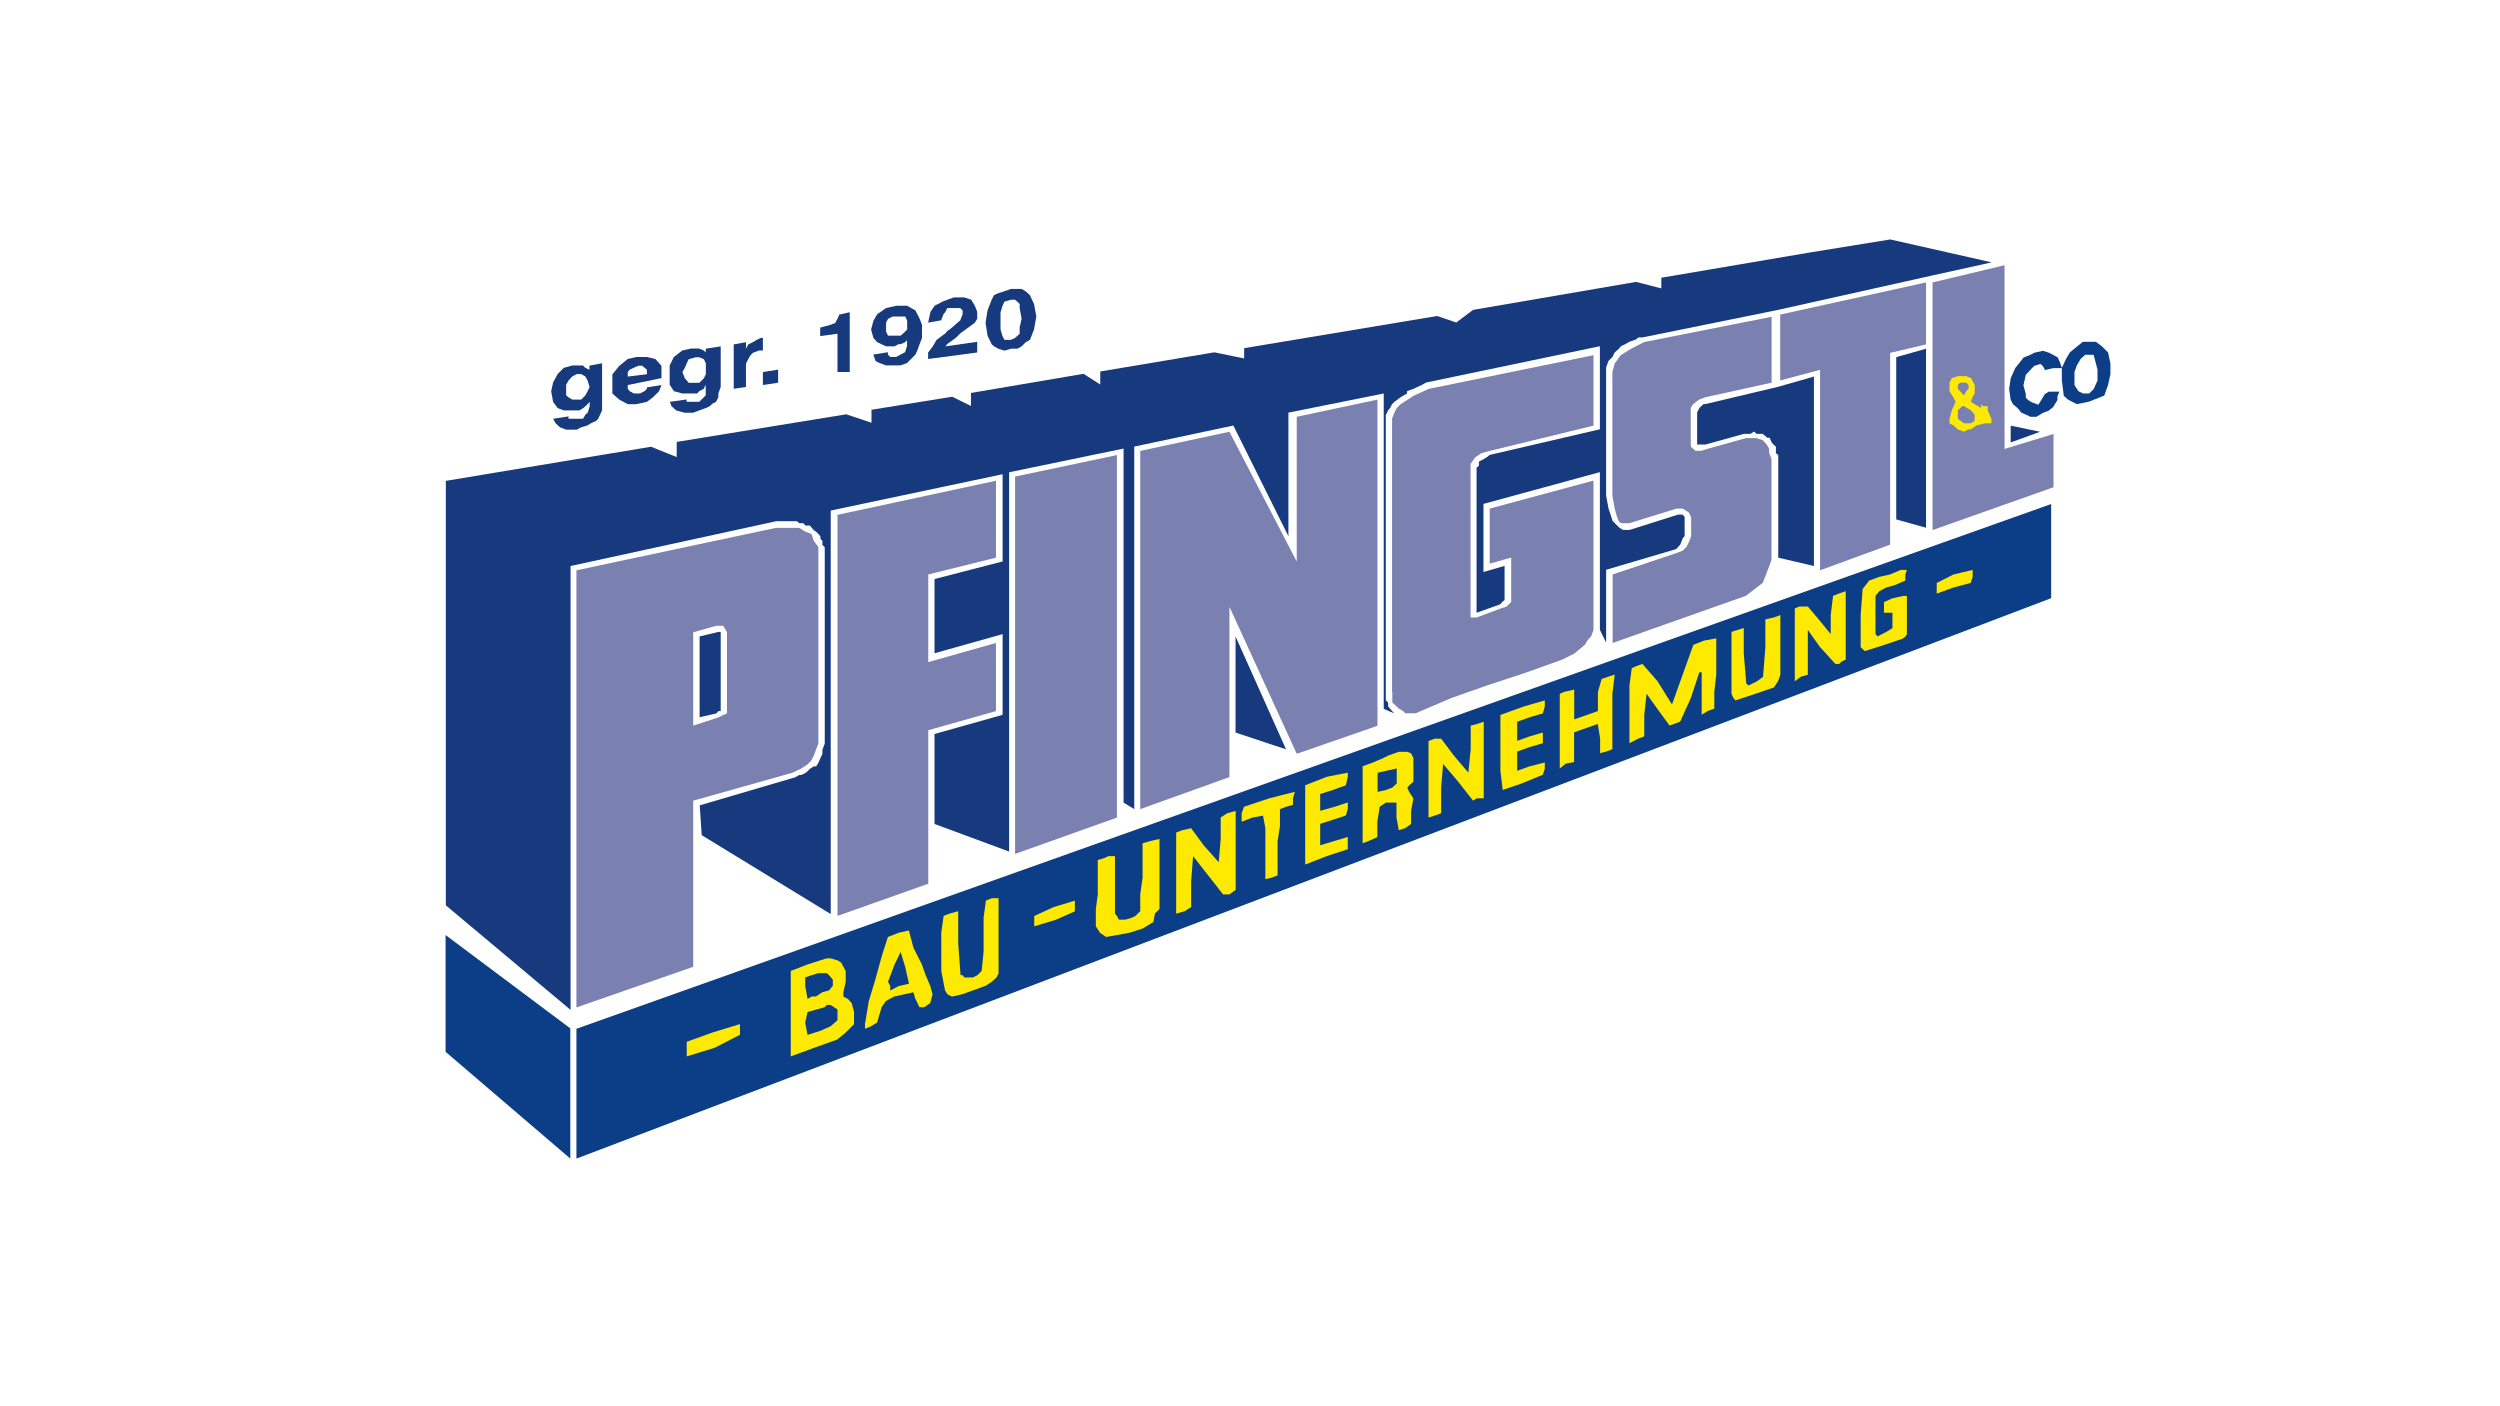
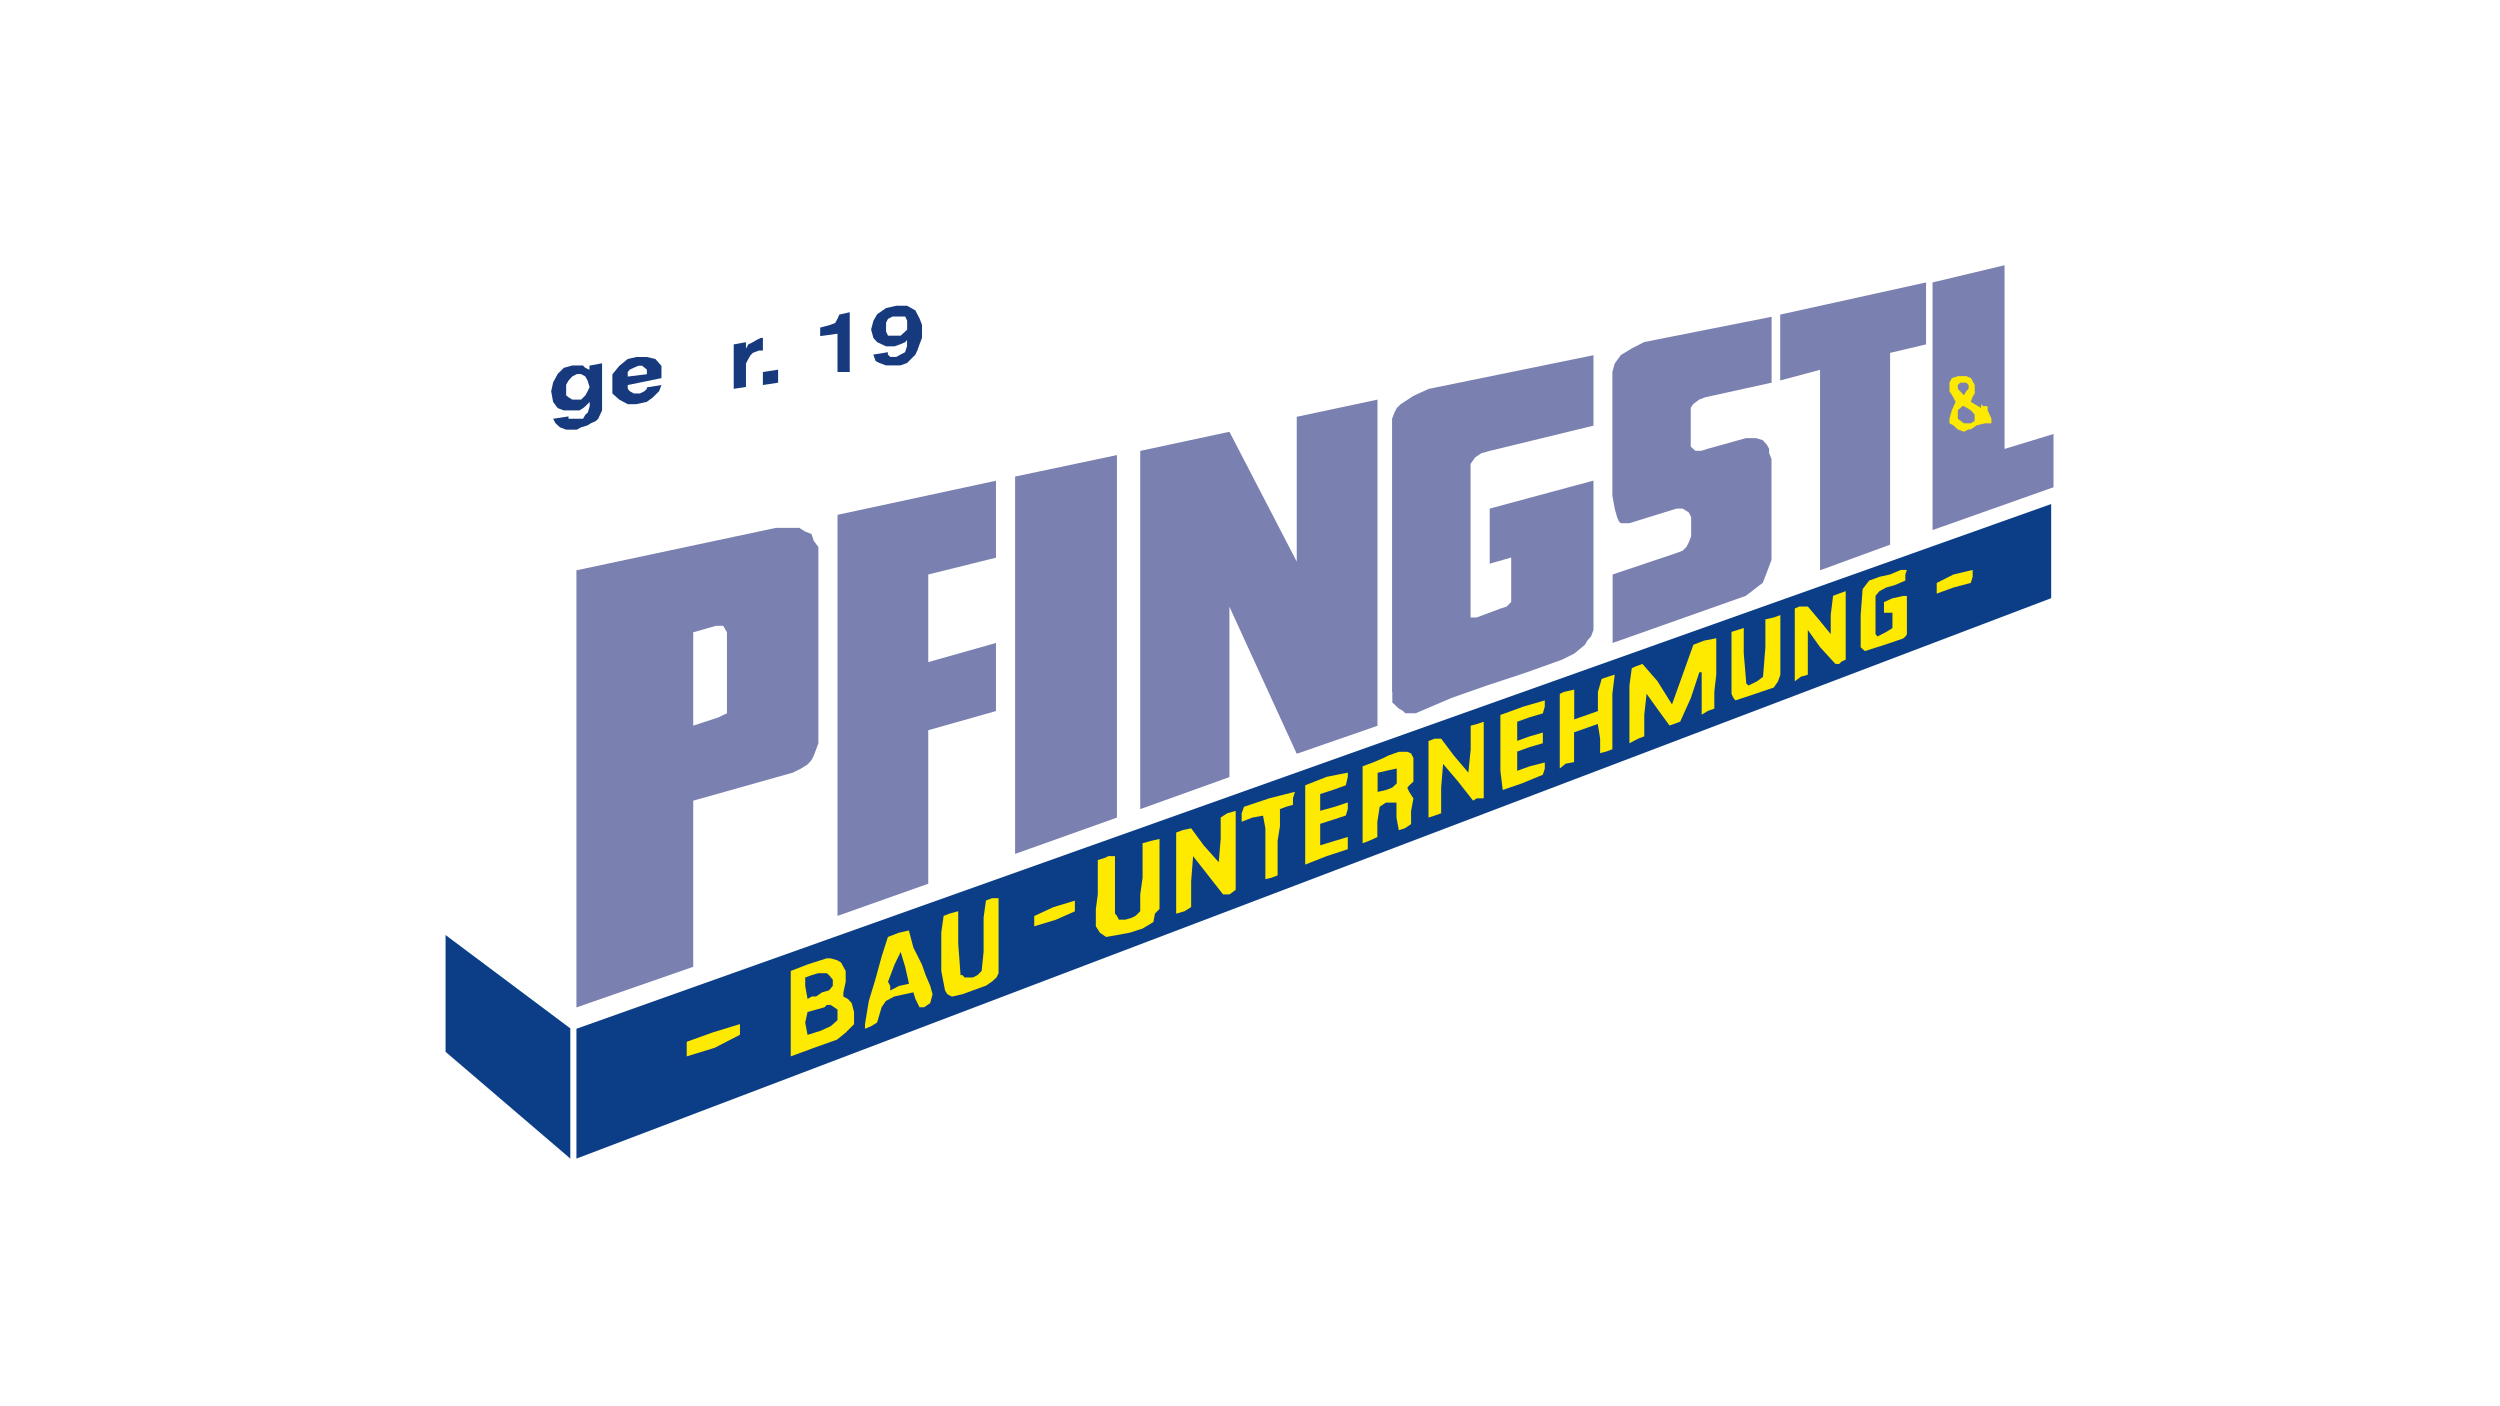
<svg xmlns="http://www.w3.org/2000/svg" version="1.1" id="Ebene_1" x="0px" y="0px" width="1920px" height="1080px" viewBox="0 0 1920 1080" style="enable-background:new 0 0 1920 1080;" xml:space="preserve">
  <style type="text/css">
	.st0{fill-rule:evenodd;clip-rule:evenodd;fill:#7A80B0;}
	.st1{fill-rule:evenodd;clip-rule:evenodd;fill:#163A7D;}
	.st2{fill-rule:evenodd;clip-rule:evenodd;fill:#0C3E87;}
	.st3{fill-rule:evenodd;clip-rule:evenodd;fill:#FEEA00;}
</style>
  <g>
    <path class="st0" d="M1484.2,407.1V216.9l55.3-13.2v141.1l37.6-11.5v40.9L1484.2,407.1 M1397.8,438v-154l-30.6,8.2v-50.6l112-24.7   v47.6l-27.6,6.5v147.3L1397.8,438z M1238.5,493.8v-52.6l49.1-16.5l4.7-1.8l2.9-2.9l1.8-3.5l1.8-4.7v-14.7l-1.8-3.5l-1.8-1.2   l-2.9-1.8h-4.7l-36.2,11.2h-6.5l-1.5-1.2l-1.5-3.5l-1.8-6.5l-1.8-10v-94.9l1.8-6.5l4.7-6.5l8.2-5l9.7-5l97.9-19.4v50.6l-50.9,11.2   l-4.7,1.8l-4.7,3.5l-1.8,2.9V343l3.5,3.2h4.7l4.7-1.5l29.4-8.2h7.9l5,1.5l3.2,3.5l1.8,3.2v3.2l1.8,4.7V430l-3.5,9.4l-3.2,8.2   l-6.5,5l-6.5,5L1238.5,493.8z M1069.1,531.5V321.6l1.8-4.7l1.8-3.5l2.9-2.9l10-6.5l11.5-5.3l126.7-25.9v54.1l-79.7,19.4l-6.5,1.8   l-4.7,3.2l-3.5,5v117.9h4.7l18.2-6.8l4.7-1.5l1.8-1.8l1.8-1.8v-34.1l-16.5,4.7v-42.3l79.7-21.5v114.6l-1.8,5l-2.9,3.2l-1.8,3.2   l-8.2,6.8l-9.4,4.7l-27.9,10l-29.4,9.7l-27.6,9.7l-27.6,11.8h-7.9l-1.8-1.8l-3.2-1.8l-5-4.7V531.5z M532.4,557.3v-71.7l17.6-5h5.3   l1.2,1.8l1.8,3.2v62.3l-2.9,1.2l-3.5,1.8L532.4,557.3z M875.7,621.4V346.3l68.5-14.7l51.7,99.7V320.1l62-13.2v250.5l-62,21.5   l-51.7-112.9v130.8L875.7,621.4z M779.6,655.8V366l78.2-16.5v278.4L779.6,655.8z M643.2,703.4V395.4l121.7-26.2v59.1l-52,12.9v67.3   l52-14.7v52.3l-52,14.7v117.9L643.2,703.4z M442.7,773.7V438l153.2-32.6h17.9l4.7,2.9l4.7,1.8l1.8,5.3l3.5,4.7v150.8l-3.5,9.4   l-1.8,3.5l-2.9,3.2l-5,3.2l-6.5,3.2l-76.4,21.5v127.6L442.7,773.7z" />
-     <path class="st1" d="M553.5,546.2v-60.9h-1.8l-14.4,3.5v62l12.9-2.9l1.5-1.8H553.5 M987.7,575.5l-38.8-86.7v73.8L987.7,575.5z    M1233.5,493.5v-55.9l53.8-15.9l3.2-3.5l1.8-4.7l1.5-1.8v-14.7l-1.5-1.8h-3.5l-37.3,11.8h-5l-2.9-1.8l-1.8-1.8l-1.8-1.8l-1.5-1.5   l-3.2-9.7l-1.8-10v-98.2l1.8-5l3.2-3.2l1.5-3.2l3.5-3.2l1.5-1.8l3.2-1.5l3.2-1.8l5-1.8l1.8-1.5h2.9l104.4-21.2l118.8-26.5l45.3-10   l-77.9-17.6l-61.7,10l-114.1,19.4v8.2l-19.4-5l-125.2,21.5l-12.9,9.7l-14.7-5l-148.2,24.7v7.9l-22.9-4.7l-87.6,14.7v10l-12.9-8.2   l-86.4,14.7v10l-14.4-7.1l-62,10v10l-19.4-6.5l-130.2,21.2V351l-19.7-7.9l-157.6,26.2v326l95.8,80.3V434.7l157.9-34.4H612l1.8,1.5   h3.2l1.5,1.8h3.5l1.5,1.8l1.5,1.8l1.8,1.2l1.8,1.8l1.5,1.8v1.8l1.5,1.5v3.2l1.8,1.8v150.8l-1.8,4.7v3.2l-1.5,3.2l-1.5,3.5l-1.8,2.9   H625l-2.9,1.8l-1.8,1.8l-1.8,1.5l-3.2,1.5h-1.5l-3.2,1.8l-73.2,21.5l1.5,22.9l99.1,60.6V392.1l132-27.9v67l-52.3,13.5v57l52.3-14.7   v62l-52.3,14.7v69.1l57.3,21.2V362.7l87.9-18.2v271.9l8.2,5V343l76.1-16.2l42.3,85v-94.9l73.2-14.7v242.2l8.2,3.5l-1.8-1.8   l-1.5-1.8l-1.5-1.8v-2.9l-1.8-1.8V318.6l1.8-3.5l1.5-1.8l1.5-2.9l1.8-1.8l4.7-3.5l5-2.9v-1.8l5-1.8l3.2-1.5l3.2-1.5l3.2-1.8   l133.5-27.9v63.8l-84.7,19.7l-1.8,1.5l-2.9,1.8l-3.5,1.8v3.2l-1.8,1.5v111.4l18.2-6.5l1.5-1.8l1.8-1.5v-26.2l-16.2,4.7v-52.3   l89.4-24.4v121.1L1233.5,493.5z M1393.1,434.7V289.2l-27.6,7.9l-55.6,13.2h-1.5l-3.2,2.9l-1.8,3.5v24.7h6.5l29.4-8.2h5l2.9-1.8   l1.8,1.8h4.7l1.8,1.5l1.8,1.5h1.8l1.5,3.5l1.5,1.8l1.8,1.5v5l1.8,1.5v78.8L1393.1,434.7z M1479.2,405.3V267.8l-22.9,6.5v124.6   L1479.2,405.3z M1566.8,331.6l-22.6-4.7v12.9L1566.8,331.6z" />
    <polyline class="st2" points="442.7,889.8 1575.3,459.4 1575.3,387.1 442.7,790.1 442.7,889.8  " />
    <polyline class="st2" points="342.2,807.8 438,889.8 438,789.8 342.2,718.1 342.2,807.8  " />
    <path class="st3" d="M683.7,760.7v-3.5L682,754l5-13.2l4.7-9.7l3.5,11.5l2.9,12.9l-7.9,1.8L683.7,760.7 M731.1,765.4l-3.5-1.8   l-1.8-2.9l-2.9-15v-29.4l1.8-12.9l4.7-1.8l6.5-1.8v24.7l1.8,24.4h1.5l1.5,1.8h6.5l3.5-1.8l3.2-3.2l1.5-14.7v-26.2l1.8-13.2l4.7-1.8   h5v57.6l-1.5,3.2l-3.5,3.2l-4.7,3.2l-5,1.8l-12.9,4.7L731.1,765.4z M620.2,767.2l-1.8-10v-6.5l5-1.8l5-1.5h6.5l1.8,1.5l2.9,3.5v4.7   l-2.9,3.5l-5.3,1.5l-4.7,3.2h-3.2L620.2,767.2z M664.3,790.1v-3.5l2.9-17.6l5-16.5l5-18.2l4.7-14.7l8.2-3.2l7.9-1.8l3.5,13.2   l6.5,12.9l2.9,8.2l3.5,8.2l1.8,6.5l-1.8,6.8l-4.7,3.2h-3.5l-3.2-6.5l-1.5-5l-14.7,3.2l-6.5,3.5l-3.2,4.7l-3.5,11.8l-4.7,2.9   L664.3,790.1z M620.2,794.8l-1.8-9.4l1.8-8.2l6.5-1.8l6.5-1.8l1.8-1.8h2.9l5.3,3.5v8.2l-5.3,4.7l-7.9,3.5L620.2,794.8z    M607.3,811.3v-65.6l12.9-5l14.7-4.7h2.9l5.3,1.5l2.9,1.8l3.5,6.5v8.2l-1.8,8.2v3.2l3.5,1.8l2.9,3.2l1.8,6.8v9.4l-6.5,6.5l-6.5,5.3   l-18.2,6.5L607.3,811.3z M527.4,811.3v-11.2l19.7-7.1l21.2-6.5v8.2l-19.4,10L527.4,811.3z M1058,608.2v-14.7l6.5-1.5l8.2-1.8v11.5   l-3.5,3.2l-4.7,1.8L1058,608.2z M1097.1,627.9v-58.8l4.7-1.8h5l9.7,12.9l11.2,13.2l1.8-17.9v-18.2l4.7-1.2l5.3-1.8v58.8h-5.3   l-2.9,1.8l-11.5-14.7l-11.5-13.5l-1.5,18.2v19.7l-5,1.8L1097.1,627.9z M1046.5,647.6v-59.1l7.9-2.9l8.2-3.5l3.5-1.8l8.2-2.9h6.5   l2.9,1.2l1.8,3.5v18.2l-3.2,2.9l-1.5,1.8l1.5,3.2l3.2,5l-1.8,9.7v10l-4.7,3.2l-4.7,1.5l-1.8-9.7v-11.5h-8.2l-4.7,3.2l-1.8,11.5   v11.8l-6.5,2.9L1046.5,647.6z M1002.4,664v-60.9l16.5-6.5l16.2-3.2v3.2l-1.5,6.5l-9.7,3.5l-10,3.2v12.9l11.5-3.2l9.7-3.2v5l-1.5,5   l-9.7,3.2l-10,3.2v16.5l11.5-3.5l9.7-2.9v9.4l-16.2,5.3L1002.4,664z M971.8,675.2v-39.1l-1.8-9.7l-8.2,1.5l-8.2,3.2v-6.5l1.8-5   l19.4-6.5l19.7-5l-1.5,5v5l-5.3,1.5l-4.7,1.8v13.2l-1.8,11.2v26.5l-4.7,1.8L971.8,675.2z M903.3,701.7v-62.3l4.7-1.8l6.8-1.5   l9.7,13.2l11.5,12.9l1.5-17.9v-16.5l5-3.2l6.5-1.8v60.6l-4.7,3.5h-5l-11.5-14.7l-11.5-14.7l-1.5,19.4v19.7l-5,3.2L903.3,701.7z    M794.3,711.4v-7.9l14.7-6.8l16.5-5v8.2l-14.7,6.5L794.3,711.4z M849.5,719.6l-4.7-3.2l-3.2-5v-13.2l1.5-11.2v-26.5l5-1.5l3.2-1.5   h5v44.1l1.5,1.8l1.5,2.9h5l5-1.5l2.9-1.5l3.5-3.5V687l1.8-12.9v-26.5l6.5-1.8l6.5-1.5v53.8l-3.5,3.5l-1.2,6.5l-8.2,5l-10,3.2   l-9.7,1.8L849.5,719.6z M1487.4,455.9v-8.2l12.9-6.5l14.7-3.5v5.3l-1.5,4.7l-13.2,3.5L1487.4,455.9z M1432.2,500l-3.2-2.9v-24.7   l1.5-20l5-6.5l7.9-2.9l8.2-1.8l8.2-3.5h4.7l-1.2,3.5v4.7l-8.2,3.5l-6.5,1.8l-5.3,2.9l-2.9,3.5v29.4l1.5,1.8l6.8-3.5l4.7-2.9v-11.8   h-6.5v-8.2l6.5-2.9l8.2-1.8h2.9v29.4l-1.2,1.8l-1.8,1.5l-14.7,5L1432.2,500z M1378.4,523.2v-55.9l3.5-1.5h6.5l8.2,9.7l9.4,11.5   v-14.7l1.8-14.7l4.7-1.8l5-1.8v52.6l-3.2,1.5l-1.8,1.8h-2.9l-11.8-12.9l-9.4-13.2v34.4l-5.3,1.5L1378.4,523.2z M1332.8,537.9   l-1.5-1.8l-1.5-3.2v-47.6l4.7-1.5l4.7-1.5v19.4l1.8,21.5v1.5l1.8,1.8l6.5-3.2l4.7-3.5l1.8-22.6v-21.5l6.5-1.5l5-1.8v45.9l-1.8,5   l-3.2,4.7l-14.7,5L1332.8,537.9z M1251.4,570.8v-44.4l1.8-13.2l3.2-1.5l5-1.8l11.5,13.2l11.2,17.9l8.2-22.9l8.2-22.9l8.2-3.2   l9.4-1.8v27.9l-1.5,13.2v12.9l-5,1.8l-4.7,2.9v-32.6h-1.8l-6.5,19.7l-8.2,18.2l-4.7,1.8l-3.5,1.2l-9.4-12.9l-8.2-11.5l-1.8,16.2   v16.5l-4.7,1.8L1251.4,570.8z M1197.9,590.2v-57.3l3.2-1.5l7.9-1.8v22.9l10-3.5l8.2-2.9v-14.7l2.9-10l5.3-1.8l4.7-1.5l-1.8,14.7   v42.6l-4.7,1.8l-4.7,1.2v-11.2l-1.8-11.2l-8.2,2.9l-10,3.5v22.9l-6.5,1.2L1197.9,590.2z M1154.1,606.7l-1.8-14.7v-42.9l17.9-6.5   l16.2-4.7v4.7l-1.5,5.3l-10,2.9l-9.7,3.5v14.7l9.7-3.5l10-2.9v8.2l-10,2.9l-9.7,3.5V592l9.7-3.5l11.5-2.9v4.7l-1.5,4.7l-16.5,6.8   L1154.1,606.7z" />
    <path class="st3" d="M1508.3,325.1l-4.7-3.5v-6.5l3.5-3.2h1.2l5.3,3.2l2.9,3.2v5l-2.9,1.8H1508.3 M1508.3,303.6l-4.7-5v-2.9   l1.8-1.8h4.7l1.8,1.8v2.9l-1.8,1.8L1508.3,303.6z M1508.3,331.6l-4.7-1.8l-3.5-3.2l-2.9-1.5v-3.5l1.8-6.5l2.9-6.5l-1.8-3.5   l-2.9-4.7v-6.5l1.8-3.5l4.7-1.5h6.5l3.5,1.5l2.9,5.3v6.5l-1.8,2.9l-1.2,3.5l2.9,1.8l5,2.9v-2.9l1.5,1.5h3.5v3.2l2.9,6.5v3.5h-4.7   l-6.5,1.5l-4.7,3.2h-1.8L1508.3,331.6z" />
-     <path class="st2" d="M1599.7,302.2l-3.5-1.8l-1.2-1.8l-1.8-2.9v-10l1.8-5l2.9-5l3.5-3.2h6.5l1.8,6.8l1.2,4.7v8.2l-2.9,6.5l-3.5,3.5   H1599.7 M1595,310.4l-6.8-3.5l-3.2-2.9l-1.5-11.8v-9.7l3.2-6.8l2.9-5l3.5-2.9l6.5-5.3h10l4.7,3.5l4.7,4.7l1.8,8.5v8.2l-1.8,8.2   l-2.9,8.2l-11.8,4.7L1595,310.4z M1558.9,319.8l-6.5-2.9l-2.9-3.5l-3.5-2.9l-1.8-3.5l-1.2-8.2l1.2-8.2l3.5-7.9l6.5-8.2l4.7-1.8   l3.5-1.8l6.5-1.5l4.7,1.5l3.5,1.8l3.2,1.8l1.5,3.2l1.8,5h-6.5l-6.5,1.5l-1.8-3.2l-1.8-1.5l-4.7,1.5l-1.8,1.8l-2.9,3.2l-1.8,1.8   l-1.8,8.2l1.8,6.5v2.9l1.8,1.8l2.9,1.8l5,1.8l3.2-5.3l1.8-2.9l2.9-1.8h8.2l-1.5,3.5v2.9l-3.2,5.3l-3.5,2.9l-4.7,1.8l-4.7,2.9   H1558.9z" />
    <path class="st1" d="M424.8,321.6l11.8-1.8v1.8h11.2l1.8-3.2l1.8-1.5l1.5-5v-3.2l-3.2,3.2l-1.8,1.5l-2.9,1.8H433l-4.7-1.8l-3.5-4.7   l-1.5-8.2l1.5-6.8l3.5-6.5l4.7-4.7l6.5-1.8h8.2l1.8,1.8l3.2,1.5v-3.2l9.7-1.8v36.2l-1.5,3.2l-1.5,3.2l-1.8,1.8l-3.5,1.5l-2.9,1.8   l-5,1.5l-3.2,1.8h-8.2l-4.7-1.8l-3.5-3.2L424.8,321.6 M434.8,298.6v5l1.8,1.5l2.9,1.8h6.8l3.2-3.2l1.8-3.2l1.5-3.2l-1.5-5l-1.8-3.2   l-3.2-1.8H443l-3.5,1.8l-2.9,3.2l-1.8,3.2V298.6z" />
    <path class="st1" d="M482.1,289.2l14.7-1.8v-3.5l-1.8-1.5l-1.8-1.5h-2.9l-3.5,1.5l-3.2,1.5l-1.5,1.8V289.2 M496.8,297.5l11.2-1.8   l-1.8,4.7l-4.7,4.7l-4.7,3.5l-8.2,1.8h-6.5l-6.5-3.5l-5.3-4.7v-14.7l5.3-6.5l6.5-5.3l6.5-1.5h8.2l6.5,1.5l4.7,5.3v9.4l-25.9,5.3   v2.9l1.5,1.8l3.2,1.8h4.7l3.5-1.8l1.8-1.8V297.5z" />
-     <path class="st1" d="M514.4,308.6l12.9-1.8v1.8h9.7l3.5-3.5l1.5-1.5v-8.2l-1.5,3.2l-3.5,1.8l-1.5,1.8h-11.5l-6.5-1.8l-3.2-5v-14.7   l3.2-6.5l6.5-5l6.5-1.5h6.5l3.5,1.5l1.5,1.5v-2.9l11.5-1.8v31.2l-1.8,5v2.9l-1.8,3.5l-2.9,1.5l-1.8,1.8l-3.2,1.5l-5,1.8l-4.7,1.8   h-6.5l-6.5-1.8l-3.5-3.2L514.4,308.6 M524.1,285.7l1.8,4.7l1.5,1.8l1.5,1.8h8.2l3.5-3.5l1.5-3.2v-8.2l-1.5-3.2l-3.5-1.5h-2.9   l-5.3,1.5l-1.5,3.2l-1.5,3.5L524.1,285.7z" />
    <polyline class="st1" points="563.5,298.6 563.5,264.5 572.9,262.8 572.9,267.8 574.7,264.5 578.2,262.8 581.2,261 584.4,259.5    585.9,259.5 585.9,269.2 582.9,269.2 578.2,271 576.4,272.8 574.7,275.7 572.9,279.2 572.9,297.2 563.5,298.6  " />
    <polyline class="st1" points="585.9,295.7 585.9,285.7 597.6,283.9 597.6,293.9 585.9,295.7  " />
    <polyline class="st1" points="643.2,285.7 643.2,256.3 629.9,258.1 629.9,251.6 636.7,249.8 641.4,248.1 643.2,244.8 644.6,241.6    652.6,239.8 652.6,285.7 643.2,285.7  " />
-     <path class="st1" d="M696.7,261l-1.5,1.8l-3.5,1.5h-1.5L687,266h-6.5l-6.8-3.2l-2.9-3.2l-1.8-6.5l1.8-6.8l2.9-5l6.8-4.7l7.9-1.8   h8.2l3.2,1.8l3.2,1.8l1.5,2.9l1.8,3.5l1.8,4.7v10l-1.8,4.7l-1.8,5l-1.5,3.2l-3.2,3.2l-3.2,3.2l-5,1.8h-11.2l-5-1.8l-2.9-1.5l-1.8-5   l11.2-1.8v1.8l1.8,1.8h4.7l3.2-1.8l3.5-1.8l1.5-4.7V261 M696.7,249.5v-3.2l-1.5-3.2h-9.7l-3.5,1.8l-1.5,2.9v6.8l1.5,3.2h9.7   l3.5-3.2l1.5-1.5V249.5z" />
-     <polyline class="st1" points="712.8,275.7 712.8,270.7 716.4,266 719.3,261 726.1,256 727.5,254.2 729.3,253.1 737.5,246    739.3,241.3 739.3,238.4 737.5,236.6 727.5,236.6 726.1,239.5 724.6,241.3 722.8,246 712.8,247.8 714.6,239.5 717.8,234.8    724.6,231.3 732.5,228.4 740.5,228.4 745.8,230.1 748.7,234.8 750.5,239.5 750.5,244.8 748.7,247.8 744,251.3 737.5,256    735.8,257.8 734,259.5 727.5,264.2 726.1,266 750.5,262.5 750.5,270.7 712.8,275.7  " />
-     <path class="st1" d="M756.9,248.1l1.5-9.7l3.2-8.2l1.8-3.5l3.2-1.5l4.7-1.5l5-1.8h8.2l3.2,1.8l3.2,2.9l3.2,6.8l1.8,9.7l-1.8,10   L791,261l-3.2,1.8l-3.2,3.2l-3.2,1.8h-5l-5,1.5l-4.7-1.5l-3.2-1.8l-1.8-1.5l-3.2-6.5L756.9,248.1 M768.4,246.3v6.8l1.5,5l1.5,2.9h5   l3.2-1.5l3.5-3.2v-5l1.5-6.5l-1.5-8.2v-3.2l-3.5-3.2h-3.2l-5,1.5l-1.5,3.2l-1.5,5V246.3z" />
+     <path class="st1" d="M696.7,261l-1.5,1.8l-3.5,1.5L687,266h-6.5l-6.8-3.2l-2.9-3.2l-1.8-6.5l1.8-6.8l2.9-5l6.8-4.7l7.9-1.8   h8.2l3.2,1.8l3.2,1.8l1.5,2.9l1.8,3.5l1.8,4.7v10l-1.8,4.7l-1.8,5l-1.5,3.2l-3.2,3.2l-3.2,3.2l-5,1.8h-11.2l-5-1.8l-2.9-1.5l-1.8-5   l11.2-1.8v1.8l1.8,1.8h4.7l3.2-1.8l3.5-1.8l1.5-4.7V261 M696.7,249.5v-3.2l-1.5-3.2h-9.7l-3.5,1.8l-1.5,2.9v6.8l1.5,3.2h9.7   l3.5-3.2l1.5-1.5V249.5z" />
  </g>
  <g>
</g>
  <g>
</g>
  <g>
</g>
  <g>
</g>
  <g>
</g>
  <g>
</g>
  <g>
</g>
</svg>